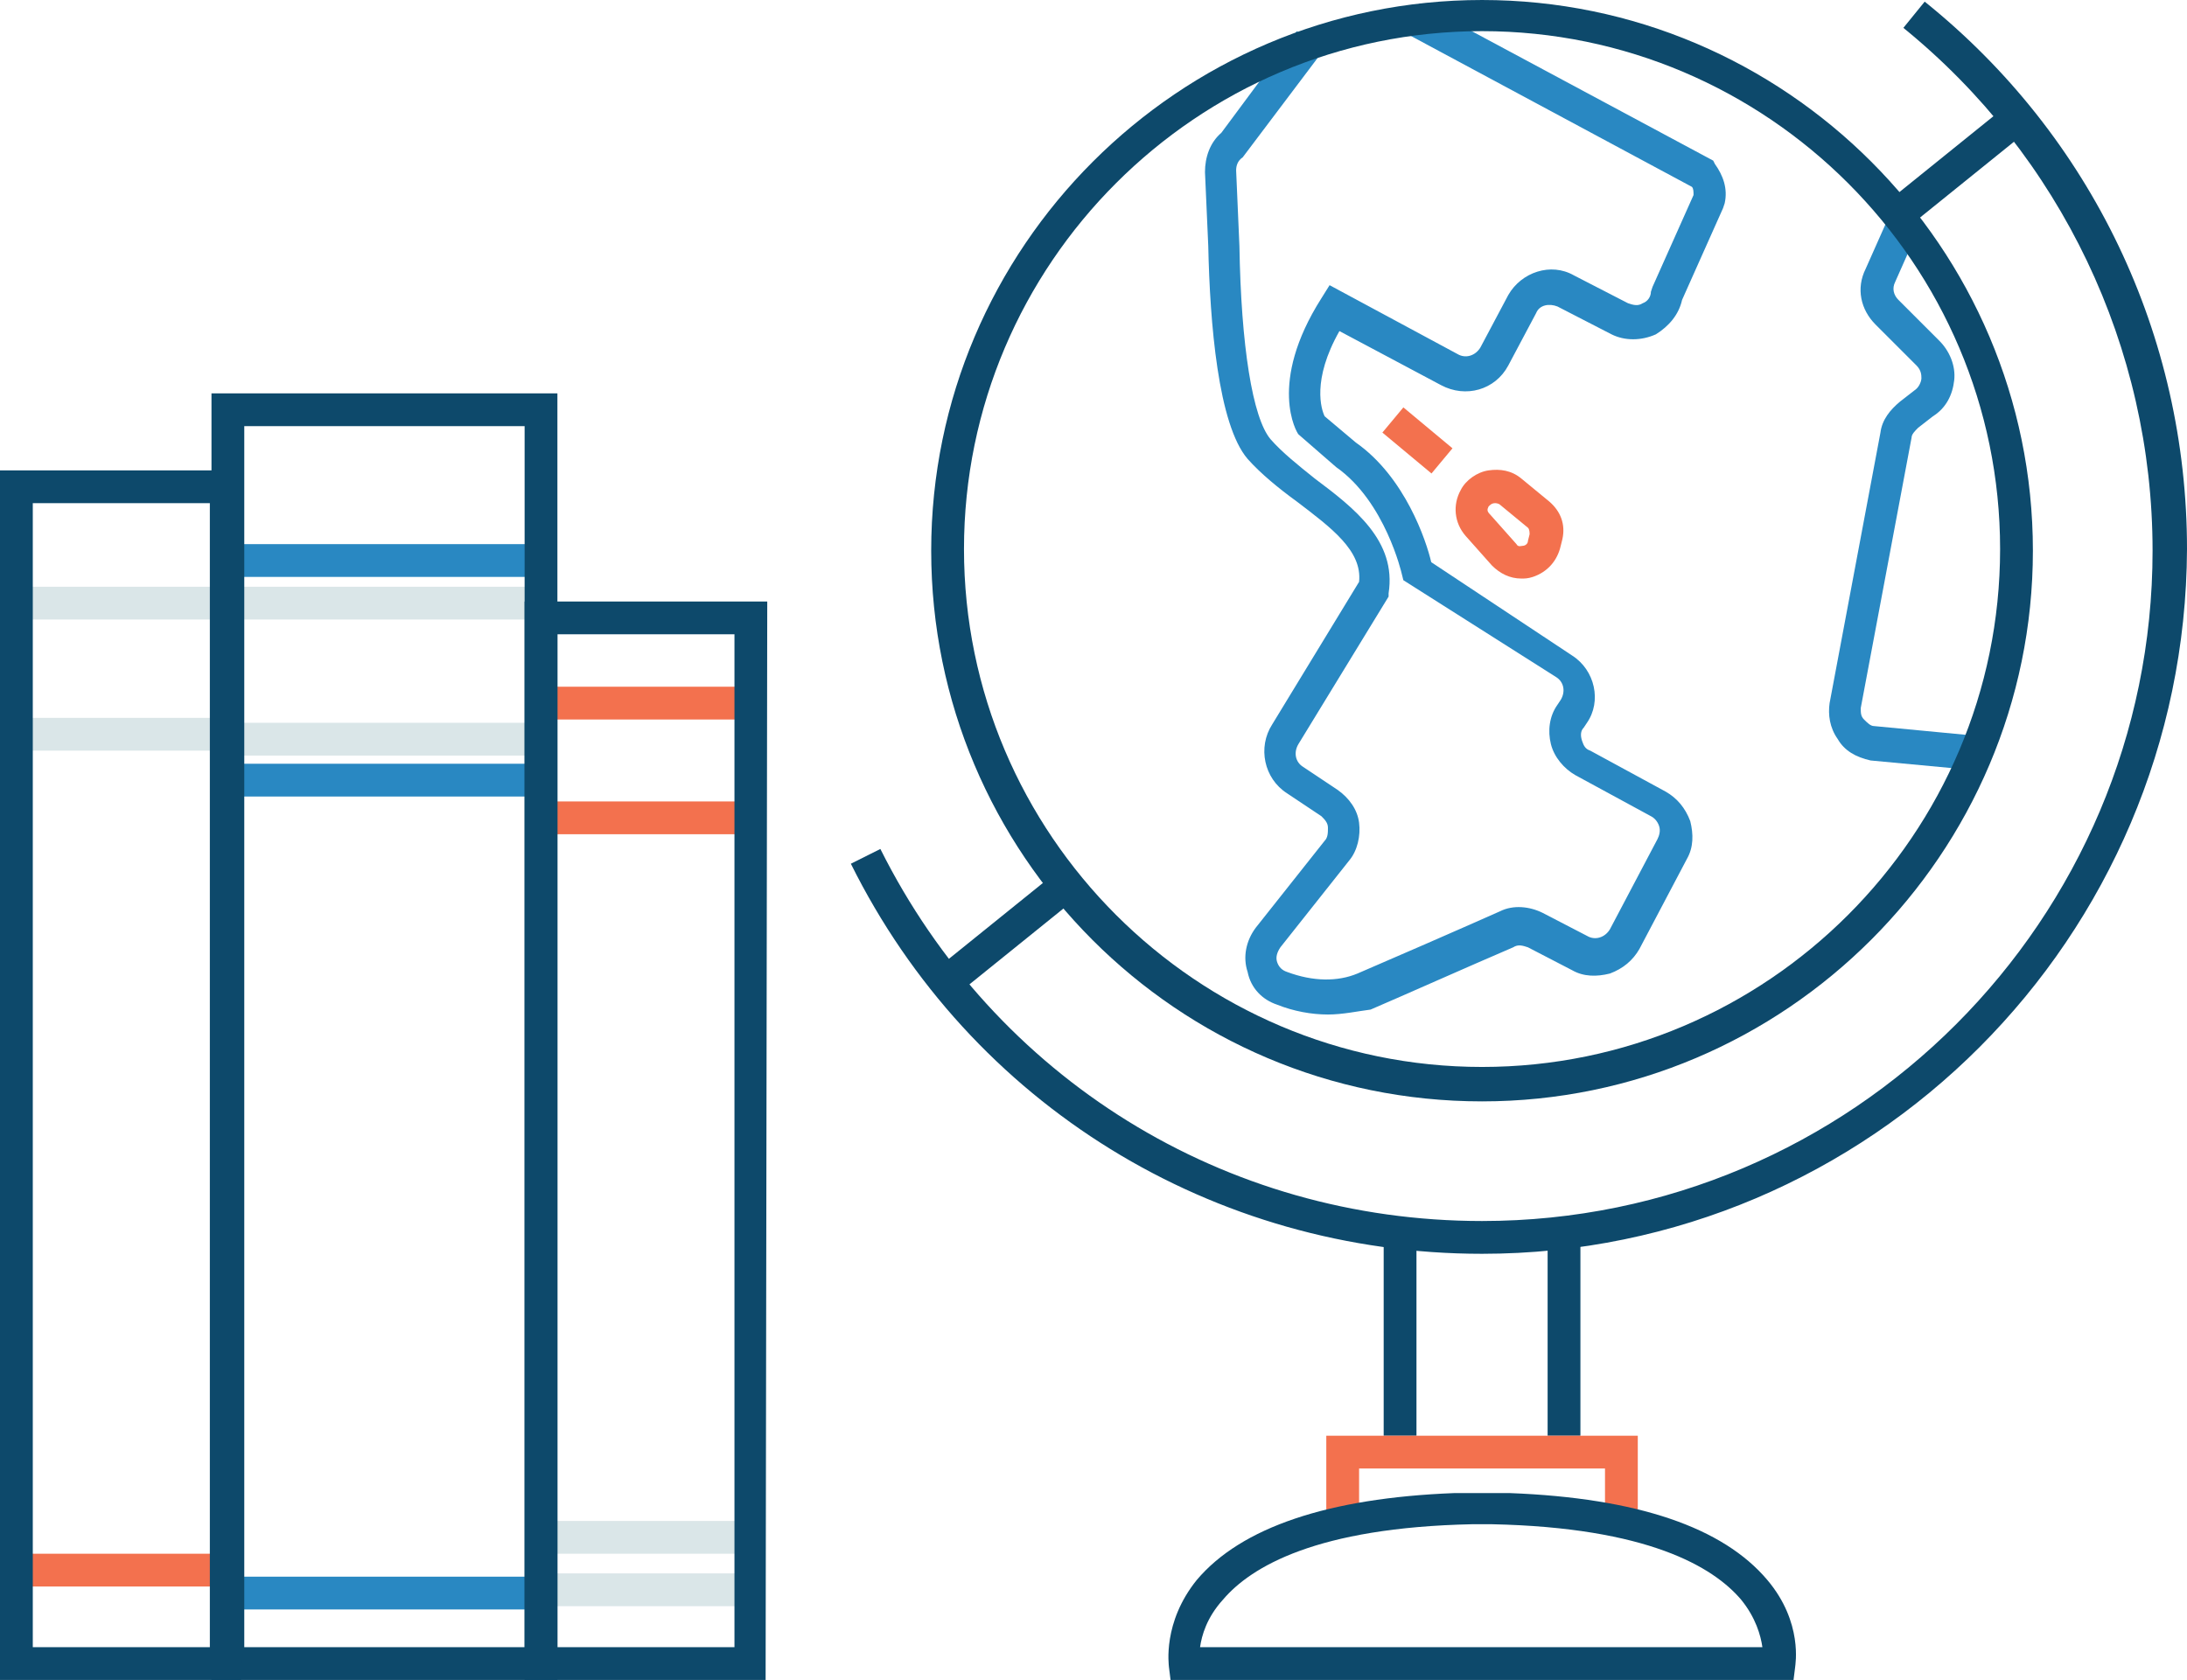
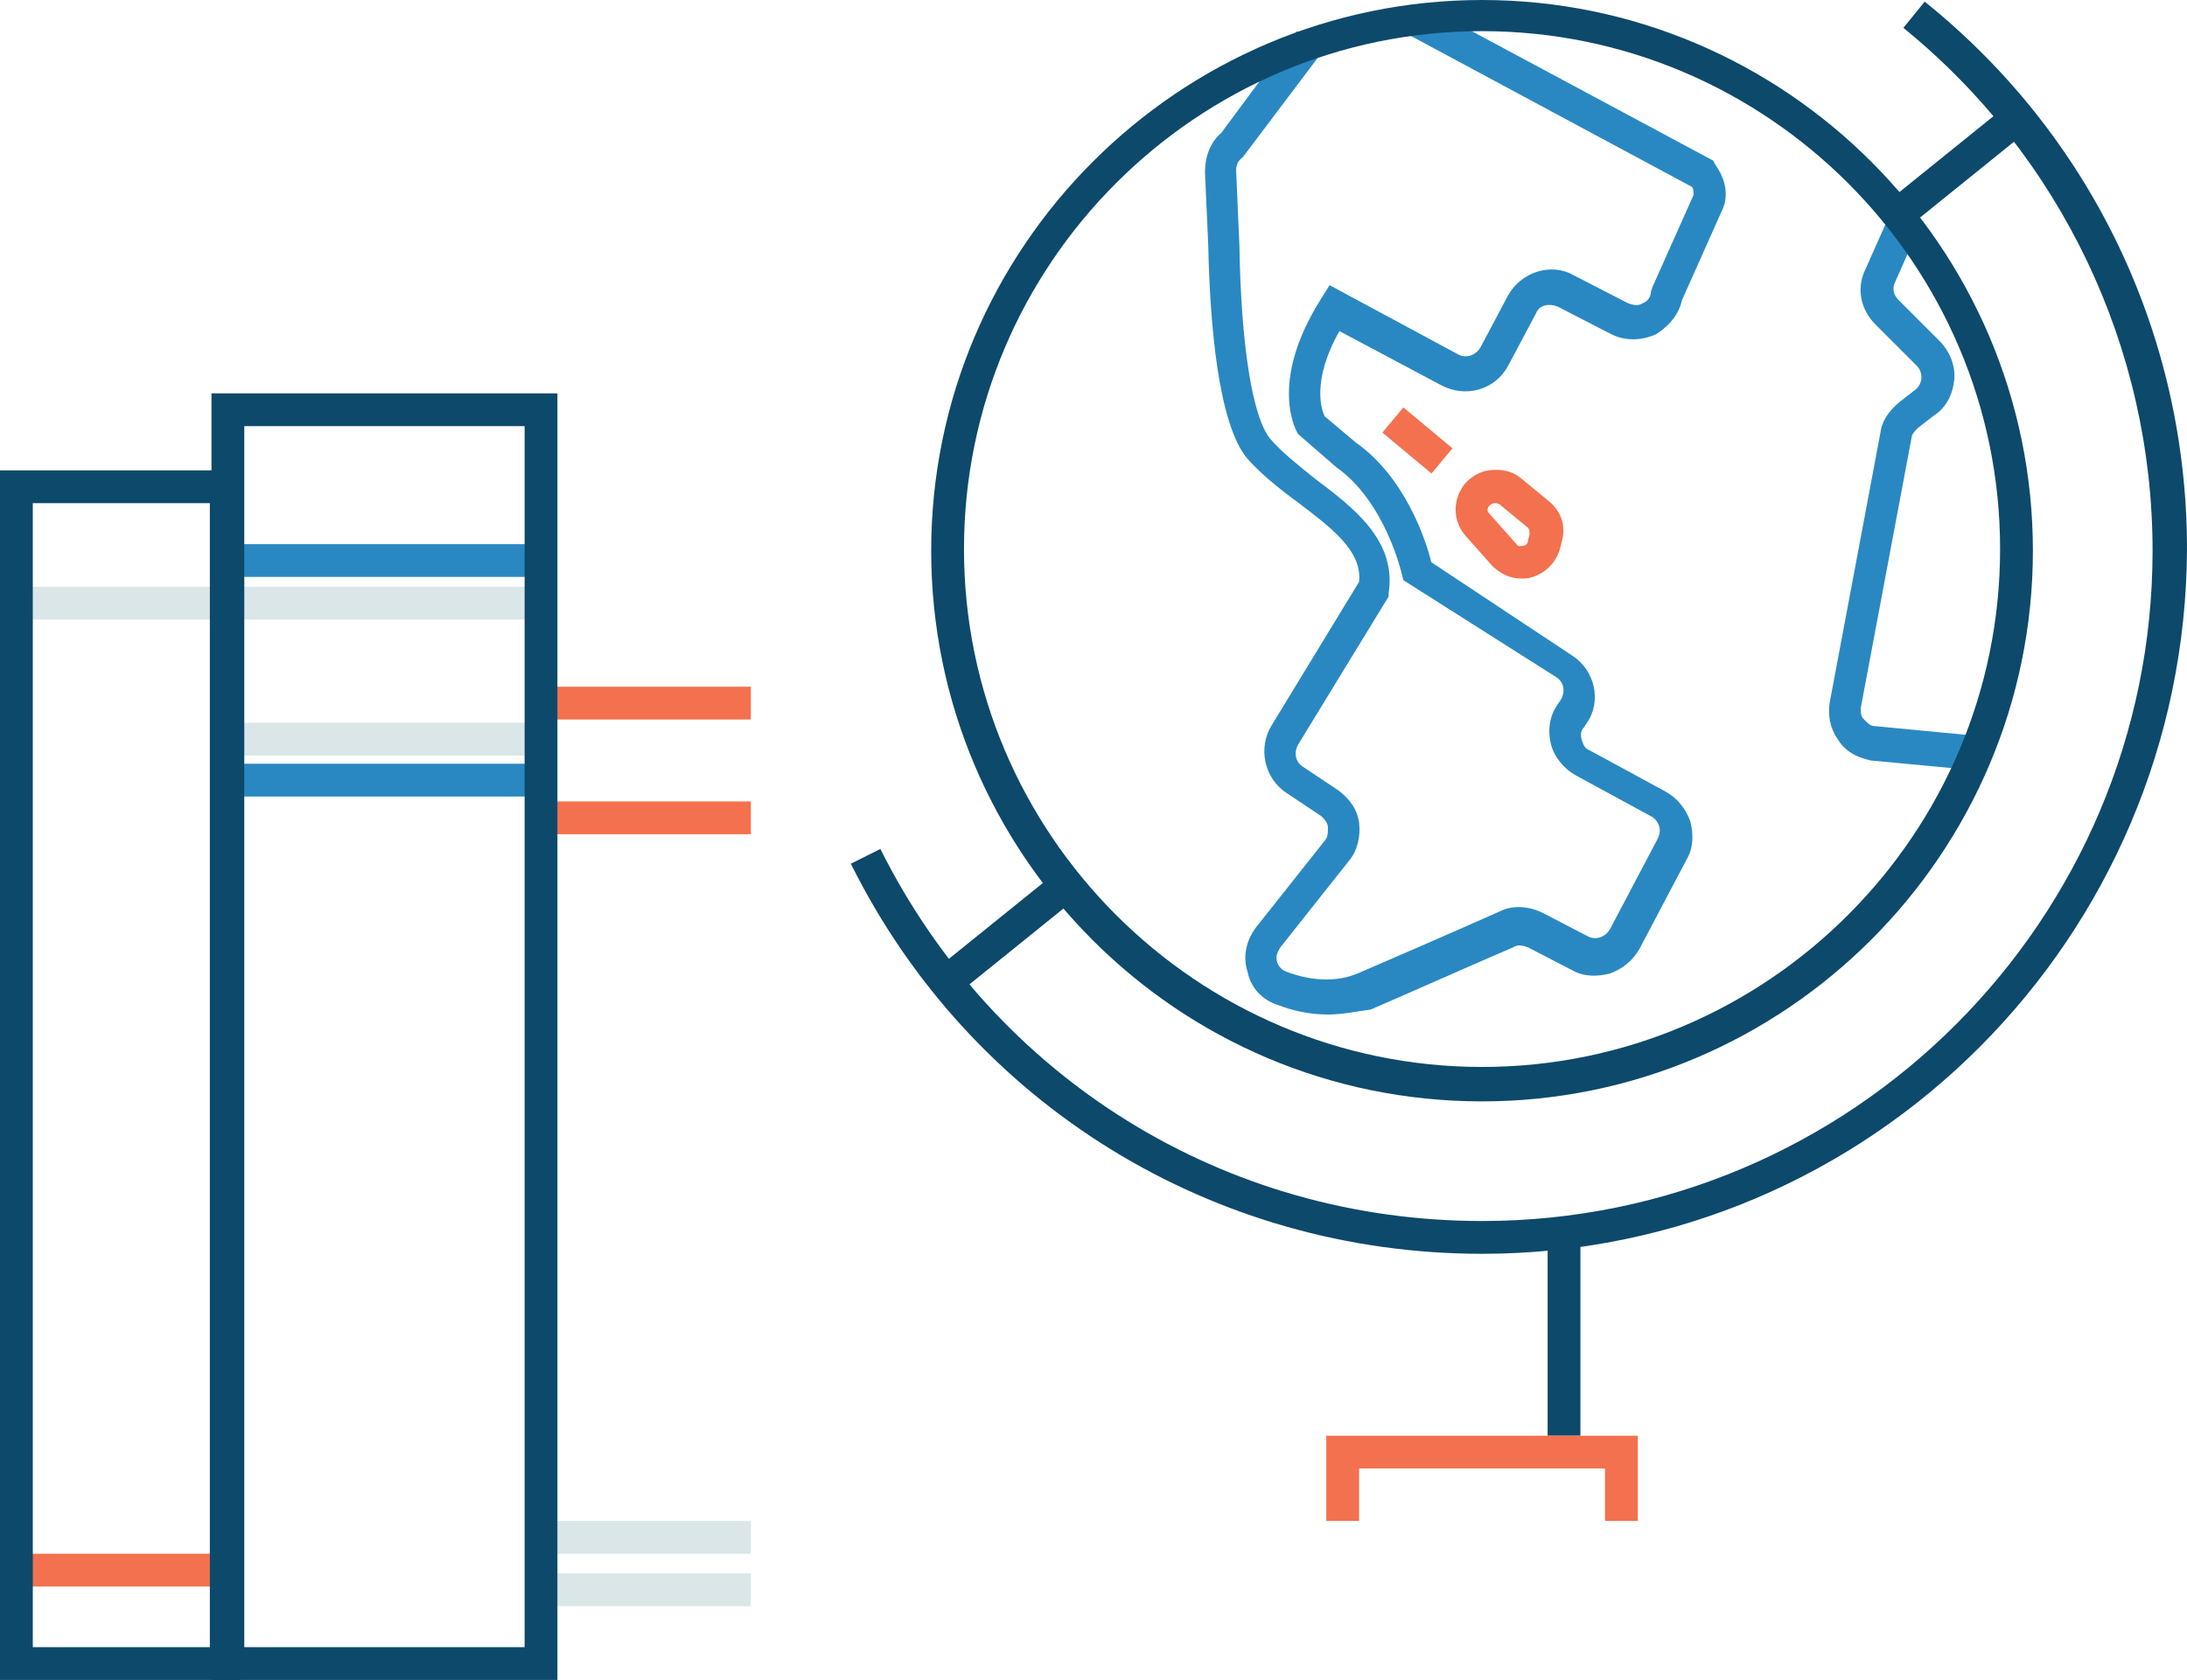
<svg xmlns="http://www.w3.org/2000/svg" version="1.1" id="Layer_1" x="0px" y="0px" viewBox="1.5 44.6 133.4 102.5" style="enable-background:new 1.5 44.6 133.4 102.5;">
  <style type="text/css">
	.st0{fill:#DAE6E8;}
	.st1{fill:#F3714E;}
	.st2{fill:#2988C2;}
	.st3{fill:#0D496B;}
	.st4{fill:none;stroke:#0D496B;stroke-width:2;stroke-miterlimit:10;}
</style>
  <switch>
    <g>
      <g id="Layer_1_1_">
		</g>
      <g id="XMLID_70_">
        <g id="XMLID_27_">
          <rect id="XMLID_69_" x="2.5" y="80.4" class="st0" width="12.9" height="2" />
        </g>
        <g id="XMLID_32_">
-           <rect id="XMLID_68_" x="2.5" y="88.4" class="st0" width="12.9" height="2" />
-         </g>
+           </g>
        <g id="XMLID_33_">
          <rect id="XMLID_67_" x="2.5" y="139.4" class="st1" width="12.9" height="2" />
        </g>
        <g id="XMLID_21_">
-           <rect id="XMLID_66_" x="15.4" y="140.8" class="st2" width="19.1" height="2" />
-         </g>
+           </g>
        <g id="XMLID_15_">
          <rect id="XMLID_60_" x="34.5" y="137.4" class="st0" width="12.8" height="2" />
        </g>
        <g id="XMLID_28_">
          <rect id="XMLID_59_" x="34.5" y="140.6" class="st0" width="12.8" height="2" />
        </g>
        <g id="XMLID_10_">
          <rect id="XMLID_58_" x="34.5" y="86.5" class="st1" width="12.8" height="2" />
        </g>
        <g id="XMLID_16_">
          <rect id="XMLID_57_" x="34.5" y="93.5" class="st1" width="12.8" height="2" />
        </g>
        <g id="XMLID_7_">
          <rect id="XMLID_56_" x="15.4" y="77.8" class="st2" width="19.1" height="2" />
        </g>
        <g id="XMLID_11_">
          <rect id="XMLID_55_" x="15.4" y="91.2" class="st2" width="19.1" height="2" />
        </g>
        <g id="XMLID_13_">
          <rect id="XMLID_54_" x="15.4" y="88.7" class="st0" width="19.1" height="2" />
        </g>
        <g id="XMLID_14_">
          <rect id="XMLID_53_" x="15.4" y="80.4" class="st0" width="19.1" height="2" />
        </g>
        <g id="XMLID_38_">
          <path id="XMLID_44_" class="st3" d="M35.5,147.1H14.4V68.6h21.1V147.1z M16.4,145.1h17.1V70.6H16.4V145.1z" />
        </g>
        <g id="XMLID_42_">
-           <path id="XMLID_40_" class="st3" d="M48.2,147.1H33.5V81.3h14.8L48.2,147.1L48.2,147.1z M35.5,145.1h10.8V83.3H35.5V145.1z" />
-         </g>
+           </g>
        <g id="XMLID_30_">
          <path id="XMLID_36_" class="st3" d="M16.2,147.1H1.5V73.3h14.8L16.2,147.1L16.2,147.1z M3.5,145.1h10.8V75.3H3.5V145.1z" />
        </g>
      </g>
      <g id="XMLID_24_">
        <path id="XMLID_65_" class="st2" d="M122,91.6l-6.4-0.6c-0.9-0.2-1.6-0.6-2-1.3c-0.5-0.7-0.6-1.5-0.5-2.2l3.1-16.5&#13;&#10;    c0.1-0.8,0.6-1.4,1.2-1.9l0.9-0.7c0.3-0.2,0.4-0.6,0.4-0.7c0-0.2,0-0.5-0.3-0.8l-2.5-2.5c-0.9-0.9-1.2-2.2-0.6-3.4l1.2-2.7&#13;&#10;    l1.8,0.8l-1.2,2.7c-0.2,0.4-0.1,0.8,0.2,1.1l2.5,2.5c0.6,0.6,1,1.5,0.9,2.4s-0.5,1.7-1.3,2.2l-0.9,0.7c-0.2,0.2-0.4,0.4-0.4,0.6&#13;&#10;    L115,87.8c0,0.3,0,0.5,0.2,0.7s0.4,0.4,0.6,0.4l6.3,0.6L122,91.6z" />
      </g>
      <g id="XMLID_20_">
        <path id="XMLID_64_" class="st2" d="M82.5,106.5c-1,0-2.1-0.2-3.1-0.6c-0.9-0.3-1.6-1-1.8-2c-0.3-0.9-0.1-1.9,0.5-2.7l4.2-5.3&#13;&#10;    c0.2-0.2,0.2-0.5,0.2-0.8s-0.2-0.5-0.4-0.7L80,93c-1.4-0.9-1.8-2.8-0.9-4.2l5.3-8.7c0.2-1.9-1.7-3.3-3.8-4.9&#13;&#10;    c-1.1-0.8-2.2-1.7-3-2.6c-1.8-2.1-2.3-8.3-2.4-13L75,55.1c0-0.9,0.3-1.8,1-2.4l4.6-6.2l1.6,1.2l-4.9,6.5&#13;&#10;    c-0.3,0.2-0.4,0.5-0.4,0.8l0.2,4.6c0.1,6.1,0.8,10.5,1.9,11.8c0.7,0.8,1.7,1.6,2.7,2.4c2.4,1.8,5,3.8,4.5,7V81l-5.5,9&#13;&#10;    c-0.3,0.5-0.2,1.1,0.3,1.4l2.1,1.4c0.7,0.5,1.2,1.2,1.3,2s-0.1,1.7-0.6,2.3l-4.2,5.3c-0.2,0.3-0.3,0.6-0.2,0.9&#13;&#10;    c0.1,0.3,0.3,0.5,0.6,0.6c1.6,0.6,3.1,0.6,4.3,0.1c2.1-0.9,6-2.6,8.7-3.8c0.8-0.4,1.8-0.3,2.6,0.1l2.7,1.4&#13;&#10;    c0.5,0.3,1.1,0.1,1.4-0.4l2.9-5.5c0.1-0.2,0.2-0.5,0.1-0.8s-0.3-0.5-0.5-0.6l-4.6-2.5c-0.7-0.4-1.3-1.1-1.5-1.9s-0.1-1.7,0.4-2.4&#13;&#10;    l0.2-0.3c0.3-0.5,0.2-1.1-0.3-1.4L87.1,80L87,79.6c0,0-1-4.4-4-6.5l-2.3-2c-0.1-0.1-1.9-3.1,1.4-8.3l0.5-0.8l7.8,4.2&#13;&#10;    c0.5,0.3,1.1,0.1,1.4-0.4l1.7-3.2c0.8-1.4,2.6-2,4-1.2l3.3,1.7c0.3,0.1,0.6,0.2,0.9,0c0.3-0.1,0.5-0.4,0.5-0.7l0.1-0.3l2.5-5.6&#13;&#10;    c0-0.2,0-0.4-0.1-0.5l-17.5-9.4l0.9-1.8l17.9,9.6l0.1,0.2c0.5,0.7,0.8,1.5,0.6,2.4l-0.1,0.3l-2.5,5.6c-0.2,0.9-0.8,1.6-1.6,2.1&#13;&#10;    c-0.9,0.4-1.9,0.4-2.7,0l-3.3-1.7c-0.5-0.2-1.1-0.1-1.3,0.4l-1.7,3.2c-0.8,1.5-2.6,2-4.1,1.2l-6.2-3.3c-1.7,3-1.1,4.8-0.9,5.2&#13;&#10;    l1.9,1.6c3,2.1,4.3,6,4.6,7.3l8.6,5.7c1.4,0.9,1.8,2.8,0.9,4.1L98.1,89c-0.2,0.2-0.2,0.5-0.1,0.8s0.2,0.5,0.5,0.6l4.6,2.5&#13;&#10;    c0.7,0.4,1.2,1,1.5,1.8c0.2,0.8,0.2,1.6-0.2,2.3l-2.9,5.5c-0.4,0.7-1,1.2-1.8,1.5c-0.8,0.2-1.6,0.2-2.3-0.2l-2.7-1.4&#13;&#10;    c-0.3-0.1-0.6-0.2-0.9,0c-2.8,1.2-6.6,2.9-8.7,3.8C84.3,106.3,83.4,106.5,82.5,106.5z" />
      </g>
      <g id="XMLID_9_">
        <rect id="XMLID_63_" x="95.9" y="119.8" class="st3" width="2" height="12.4" />
      </g>
      <g id="XMLID_8_">
-         <rect id="XMLID_62_" x="85.9" y="119.8" class="st3" width="2" height="12.4" />
-       </g>
+         </g>
      <g id="XMLID_17_">
        <polygon id="XMLID_61_" class="st1" points="101.4,137.4 99.4,137.4 99.4,134.2 84.4,134.2 84.4,137.4 82.4,137.4 82.4,132.2 &#13;&#10;    101.4,132.2" />
      </g>
      <g id="XMLID_1_">
        <g id="XMLID_2_">
          <path id="XMLID_50_" class="st3" d="M91.9,111.8c-18.6,0-33.6-15.1-33.6-33.6s15.1-33.6,33.6-33.6s33.6,15.1,33.6,33.6&#13;&#10;     S110.4,111.8,91.9,111.8z M91.9,46.5c-17.4,0-31.6,14.2-31.6,31.6s14.2,31.6,31.6,31.6s31.6-14.2,31.6-31.6&#13;&#10;     S109.3,46.5,91.9,46.5z" />
        </g>
        <g id="XMLID_3_">
          <path id="XMLID_49_" class="st3" d="M91.9,121.1c-16.4,0-31.2-9.1-38.5-23.8l1.8-0.9c7,14,21,22.7,36.7,22.7&#13;&#10;     c22.6,0,40.9-18.4,40.9-40.9c0-12.4-5.6-24.1-15.2-31.9l1.3-1.6c10.2,8.2,16,20.4,16,33.4C134.8,101.8,115.6,121.1,91.9,121.1z" />
        </g>
        <g id="XMLID_5_">
          <rect id="XMLID_48_" x="119.9" y="50.1" transform="matrix(0.628 0.778 -0.778 0.628 87.645 -73.758)" class="st3" width="2" height="9.3" />
        </g>
        <g id="XMLID_4_">
          <rect id="XMLID_47_" x="61.8" y="96.9" transform="matrix(0.628 0.778 -0.778 0.628 102.488 -11.102)" class="st3" width="2" height="9.3" />
        </g>
      </g>
      <g id="XMLID_12_">
-         <path id="XMLID_31_" class="st3" d="M110.9,147.1h-38l-0.1-0.8c0-0.1-0.4-2.7,1.7-5.3c2.7-3.2,8-5,15.7-5.3l0,0h1h0.7h1.7l0,0&#13;&#10;    c7.8,0.3,13,2.1,15.7,5.3c2.2,2.6,1.7,5.2,1.7,5.3L110.9,147.1z M74.7,145.1H109c-0.1-0.7-0.4-1.8-1.3-2.9&#13;&#10;    c-1.7-2-5.7-4.4-15.2-4.6H92h-0.1h-0.3h-0.3c-9.5,0.2-13.5,2.6-15.2,4.6C75.1,143.3,74.8,144.4,74.7,145.1z" />
-       </g>
+         </g>
      <g id="XMLID_19_">
        <path id="XMLID_25_" class="st1" d="M94.3,79.9c-0.7,0-1.3-0.3-1.8-0.8l-1.6-1.8c-0.7-0.8-0.8-1.9-0.3-2.8l0,0&#13;&#10;    c0.3-0.6,1-1.1,1.7-1.2s1.4,0,2,0.5l1.7,1.4c0.7,0.6,1,1.4,0.8,2.3l-0.1,0.4c-0.2,0.9-0.8,1.6-1.7,1.9&#13;&#10;    C94.7,79.9,94.5,79.9,94.3,79.9z M92.3,75.5c-0.1,0.2-0.1,0.3,0.1,0.5l1.6,1.8c0.1,0.2,0.3,0.1,0.4,0.1s0.3-0.1,0.3-0.3l0.1-0.4&#13;&#10;    c0-0.1,0-0.3-0.1-0.4L93,75.4c-0.1-0.1-0.3-0.1-0.3-0.1C92.5,75.3,92.4,75.4,92.3,75.5L92.3,75.5z" />
      </g>
      <g id="XMLID_6_">
        <path class="st4" d="M101.1,71.6" />
      </g>
      <g id="XMLID_18_">
        <rect id="XMLID_23_" x="86" y="70.5" transform="matrix(0.768 0.64 -0.64 0.768 66.173 -39.727)" class="st1" width="3.9" height="2" />
      </g>
    </g>
  </switch>
</svg>